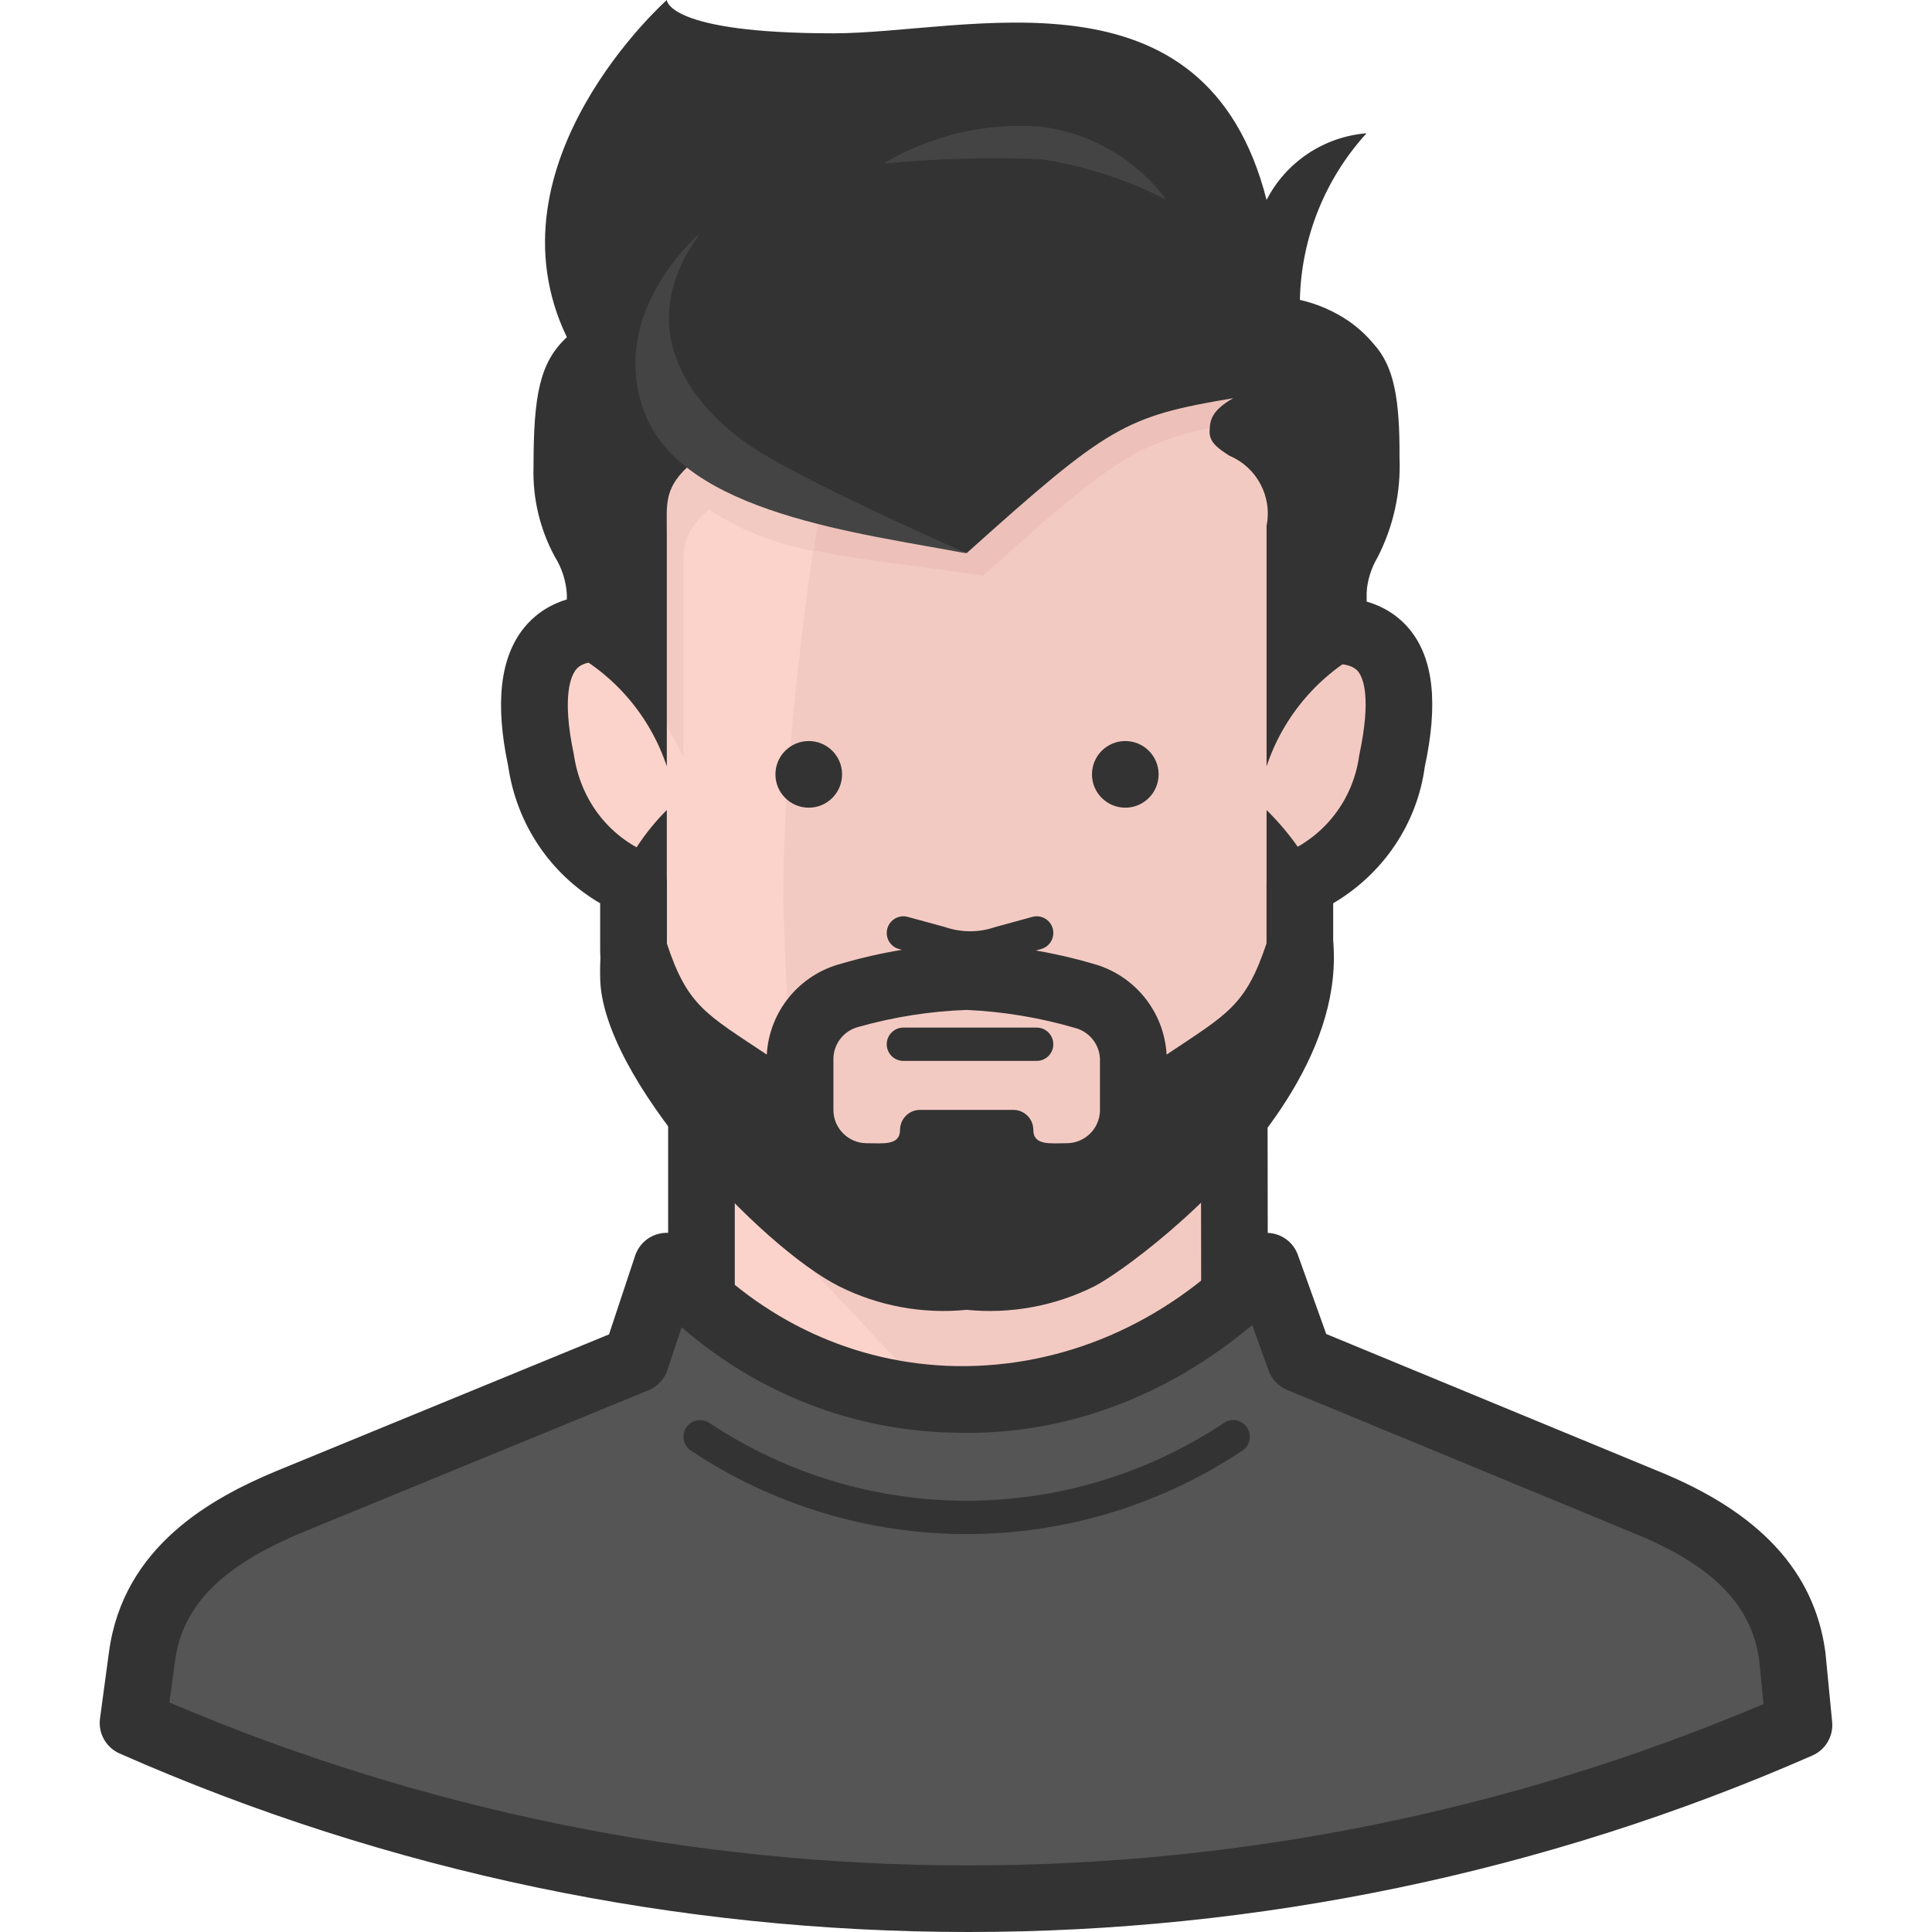
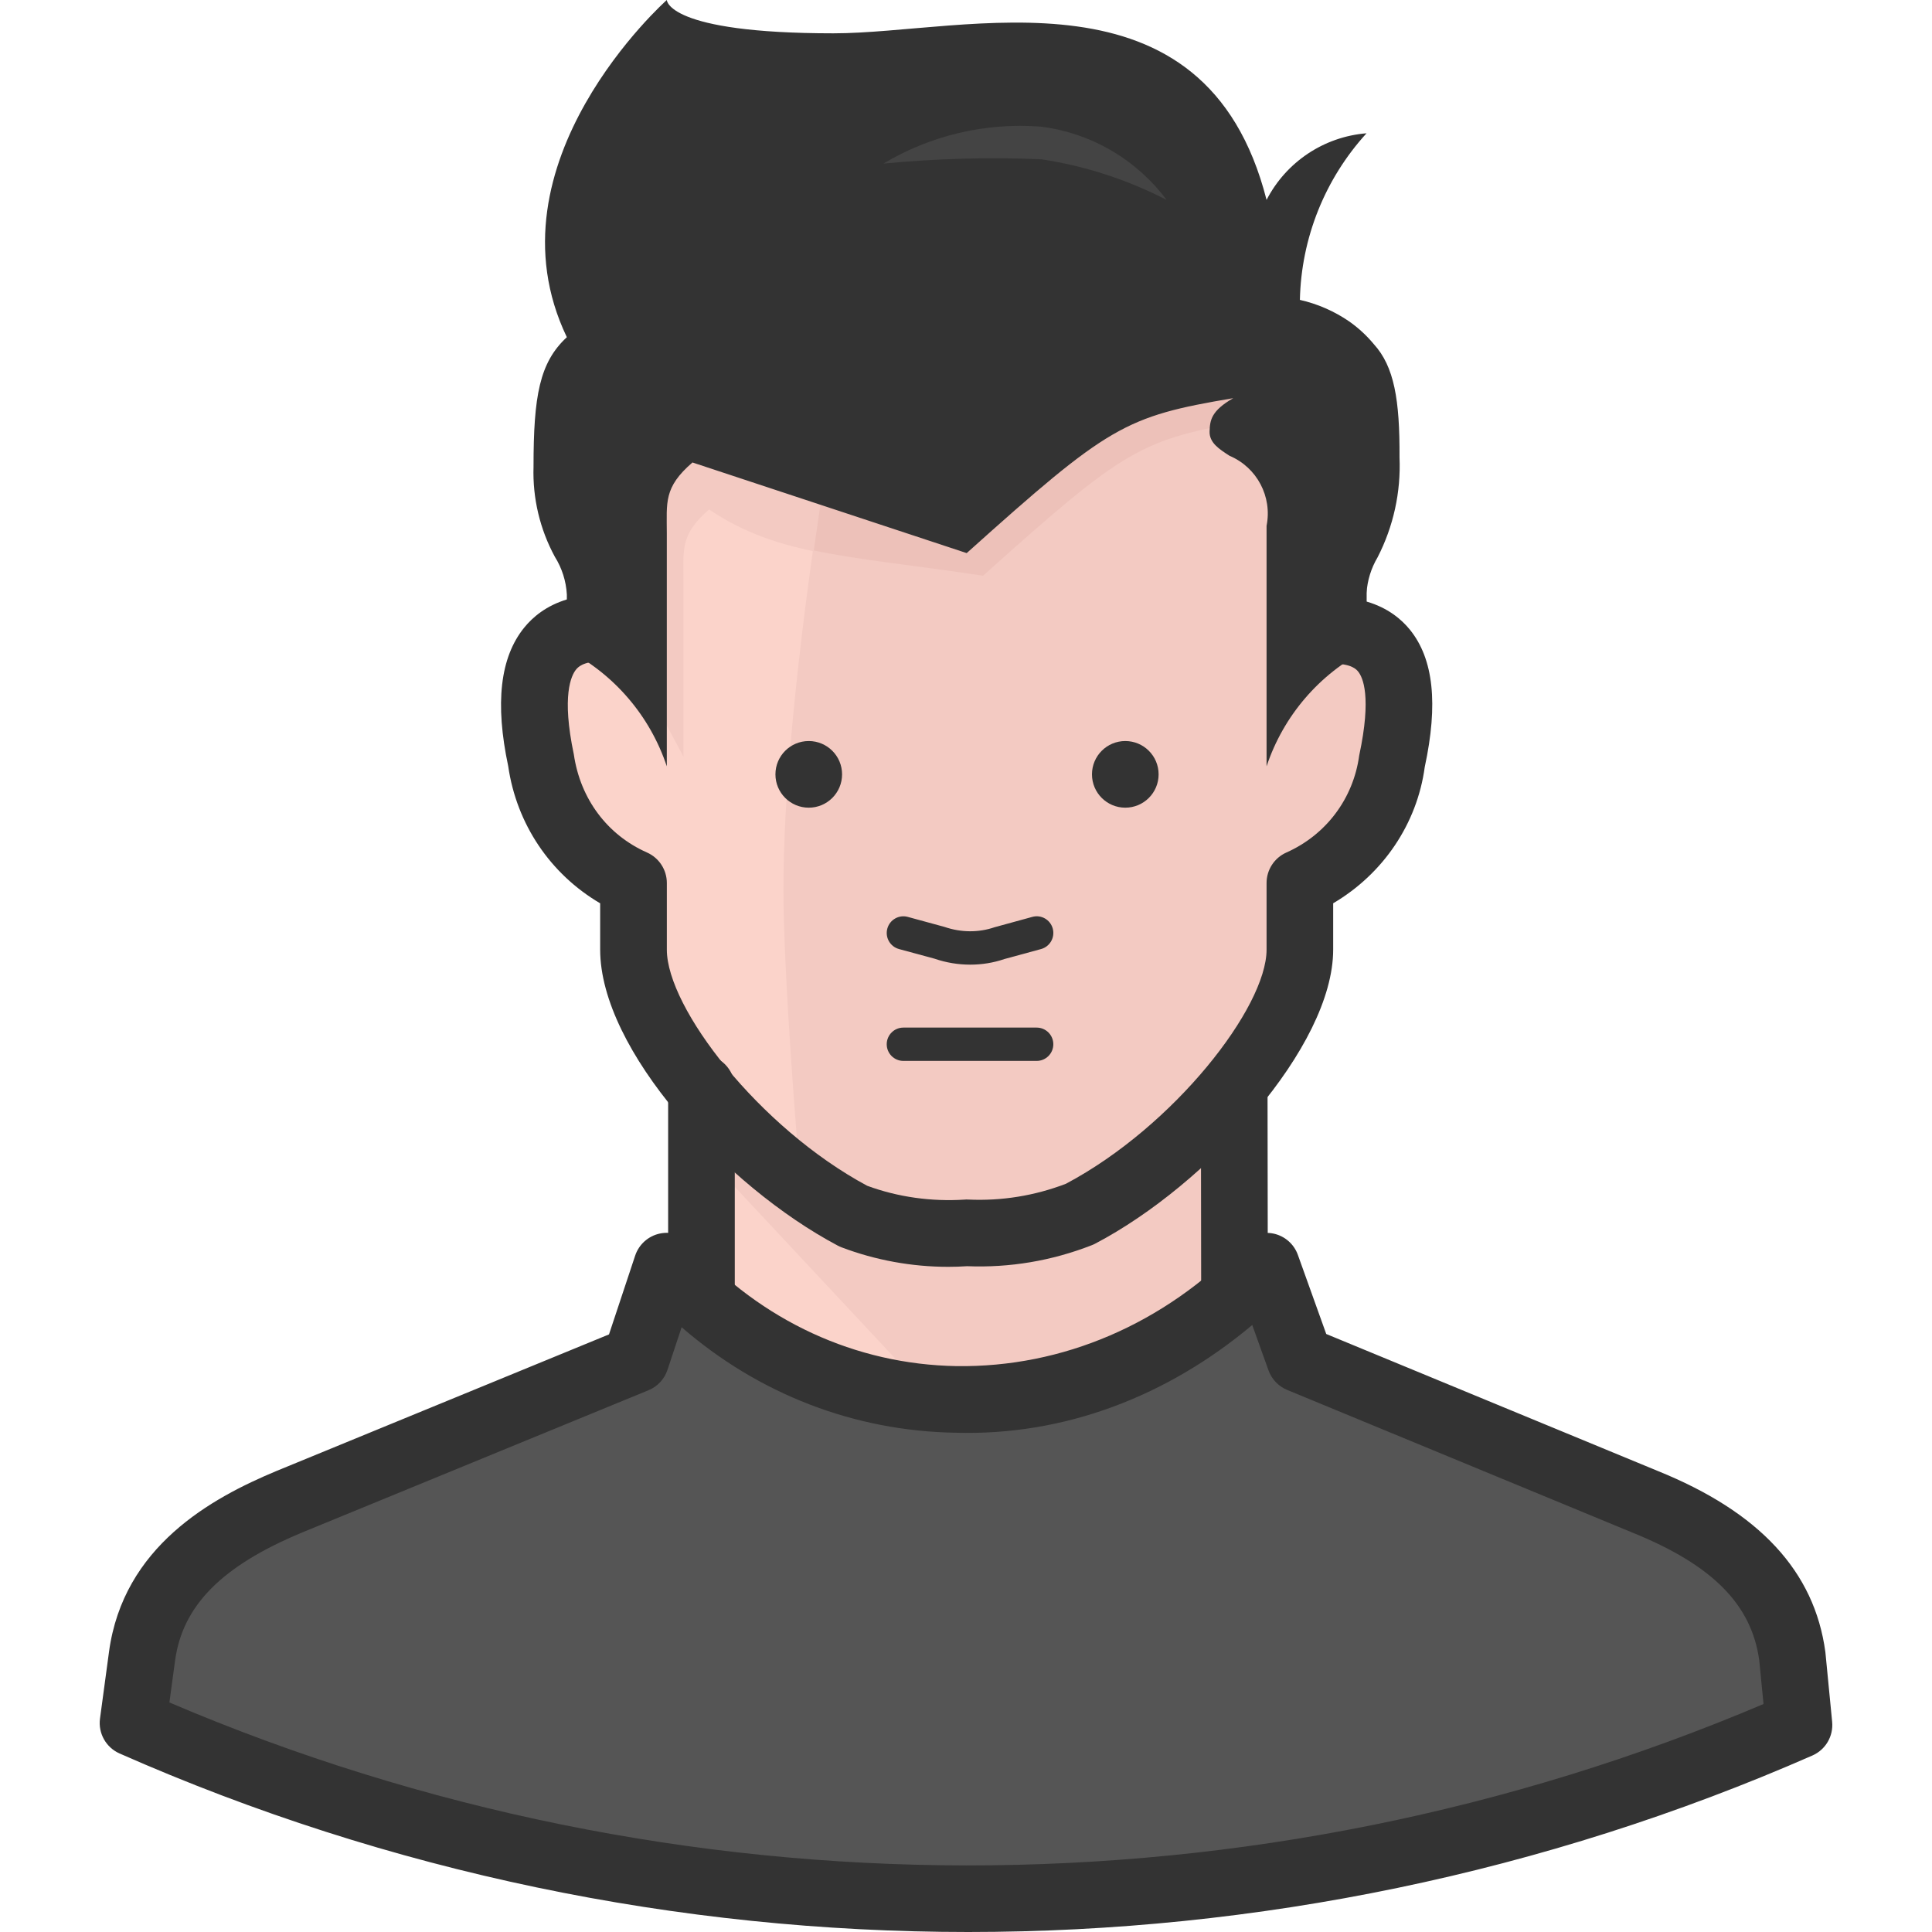
<svg xmlns="http://www.w3.org/2000/svg" version="1.1" id="Capa_1" x="0px" y="0px" viewBox="0 0 512 512" style="enable-background:new 0 0 512 512;" xml:space="preserve">
  <rect x="185.877" y="262.609" style="fill:#FBD3CA;" width="141.283" height="145.698" />
  <polygon style="fill:#F3CAC2;" points="185.894,305.083 285.499,411.663 327.177,411.663 327.177,265.965 185.894,265.965 " />
  <path style="fill:#FBD3CA;" d="M256.183,326.716c-10.208,0.724-20.451-0.786-30.023-4.415  c-29.493-15.629-58.279-49.802-58.279-70.641V234c-13.157-5.81-22.402-17.987-24.46-32.23c-4.062-19.25-2.119-35.321,15.806-35.321  v-25.784c0-44.151,27.02-88.302,97.132-88.302s96.955,45.21,96.955,88.92v25.784c17.66,0,19.78,15.1,15.629,34.349  c-1.96,14.367-11.214,26.694-24.46,32.583v17.66c0,20.486-28.875,54.659-58.367,70.112  C276.589,325.48,266.399,327.167,256.183,326.716z" />
  <path style="fill:#F3CAC2;" d="M353.315,167.773v-25.784c0-44.151-26.491-89.008-97.132-89.008  c-8.256-0.079-16.504,0.6-24.636,2.031c-12.009,55.365-23.93,133.512-23.93,180.754c0,16.512,2.031,48.036,4.503,77.441  c4.512,3.294,9.263,6.243,14.217,8.83c9.492,3.691,19.674,5.289,29.846,4.68c10.146,0.618,20.309-0.883,29.846-4.415  c29.493-15.629,58.456-49.802,58.456-70.641V234c13.157-5.81,22.402-17.987,24.46-32.23  C373.359,182.873,370.975,167.773,353.315,167.773z" />
  <g>
    <path style="fill:#333333;" d="M185.894,362.037c-4.874,0-8.83-3.947-8.83-8.83v-64.902c0-4.883,3.956-8.83,8.83-8.83   c4.874,0,8.83,3.947,8.83,8.83v64.902C194.725,358.09,190.769,362.037,185.894,362.037z" />
    <path style="fill:#333333;" d="M327.168,362.037c-4.874,0-8.821-3.947-8.83-8.821l-0.088-64.902   c-0.009-4.874,3.938-8.83,8.821-8.839h0.009c4.874,0,8.821,3.947,8.83,8.821l0.088,64.902   C336.007,358.072,332.06,362.028,327.168,362.037L327.168,362.037z" />
  </g>
  <path style="fill:#555555;" d="M474.994,438.948c-2.737-20.221-17.66-32.318-39.029-40.972l-91.481-37.793l-8.83-24.636  c-45.74,47.241-116.382,46.977-158.943,0l-8.212,24.724l-91.834,37.705c-21.192,8.83-36.292,20.751-39.029,40.972l-2.384,17.66  c140.585,62.067,300.773,62.262,441.509,0.53l0,0L474.994,438.948z" />
  <path style="fill:#333333;" d="M256.607,512c-76.743,0-153.468-15.771-224.922-47.312c-3.594-1.589-5.713-5.36-5.183-9.263  l2.384-17.66c3.788-27.974,27.144-40.751,44.38-47.939l88.125-36.195l6.932-20.875c0.989-2.976,3.488-5.21,6.561-5.854  c3.064-0.653,6.252,0.397,8.362,2.711c18.535,20.46,43.489,31.974,70.262,32.424c28.124,0.371,54.968-11.126,75.789-32.628  c2.119-2.199,5.227-3.108,8.212-2.49c2.985,0.645,5.422,2.773,6.446,5.66l7.514,20.945l87.86,36.301  c26.985,10.914,41.519,26.614,44.407,47.948c0.009,0.115,0.026,0.212,0.035,0.327l1.766,18.19c0.371,3.806-1.74,7.409-5.245,8.945  C409.201,496.415,332.899,512,256.607,512z M44.894,451.169c134.563,57.44,287.758,57.582,422.453,0.415l-1.13-11.603  c-2.066-14.817-12.424-25.245-33.572-33.811l-91.534-37.829c-2.305-0.945-4.097-2.826-4.945-5.183l-4.309-12.018  c-22.605,18.976-49.882,29.396-78.633,28.548c-26.888-0.442-52.186-10.27-72.584-27.956l-3.762,11.32  c-0.812,2.437-2.649,4.406-5.024,5.378l-91.834,37.714c-21.263,8.866-31.647,19.347-33.634,33.987L44.894,451.169z" />
  <path style="fill:#F3CAC2;" d="M331.239,111.613c-28.875,4.857-33.025,7.329-70.641,41.06c-35.321-5.21-54.217-5.21-72.672-17.66  c-7.682,6.623-6.799,10.596-6.799,18.72v46.8l-9.801-18.367v-37.793c-1.157-11.585,1.784-23.206,8.3-32.848  c15.453-20.309,161.769-16.336,161.769-16.336L331.239,111.613z" />
  <path style="fill:#EDC1B9;" d="M223.158,98.81c-2.737,15.365-5.298,31.347-7.506,47.065c12.009,2.561,26.491,3.885,44.857,6.711  c37.705-33.82,41.855-36.204,70.641-41.06l9.978-16.336C301.764,94.183,262.381,95.392,223.158,98.81z" />
  <g>
    <path style="fill:#333333;" d="M251.282,335.723c-9.607,0-19.276-1.757-28.257-5.166c-0.344-0.132-0.68-0.274-0.998-0.45   c-29.784-15.78-62.977-51.877-62.977-78.447v-12.274c-13.183-7.735-22.146-20.963-24.371-36.354   c-3.523-16.61-2.172-28.804,4.247-36.716c2.225-2.746,5.837-5.846,11.47-7.506v-18.146c0-44.804,27.753-97.132,105.962-97.132   c78.076,0,105.777,52.654,105.777,97.75v18.128c5.695,1.651,9.316,4.759,11.532,7.497c6.234,7.726,7.514,19.621,3.903,36.371   c-2.022,14.967-10.967,28.274-24.265,36.098v12.283c0,25.687-33.307,62.332-63.1,77.935c-0.283,0.159-0.583,0.283-0.901,0.406   c-10.561,4.124-21.678,6.005-33.016,5.554C254.629,335.67,252.96,335.723,251.282,335.723z M229.807,314.239   c8.177,3.02,17.069,4.23,25.758,3.673c0.336-0.035,0.671-0.044,1.015-0.018c8.892,0.406,17.59-1.007,25.89-4.177   c28.689-15.223,53.184-46.747,53.184-62.058V234c0-3.488,2.049-6.649,5.245-8.071c10.526-4.68,17.749-14.296,19.303-25.713   c3.355-15.682,0.927-20.742-0.265-22.226c-0.415-0.521-1.695-2.102-6.614-2.102c-4.883,0-8.83-3.956-8.83-8.83v-25.775   c0-38.72-23.153-80.09-88.116-80.09c-81.935,0-88.302,60.831-88.302,79.472v25.784c0,4.874-3.956,8.83-8.83,8.83   c-4.83,0-6.146,1.634-6.587,2.163c-1.272,1.563-3.876,6.896-0.583,22.499c1.731,11.859,8.945,21.36,19.382,25.978   c3.197,1.413,5.263,4.583,5.263,8.08v17.66C176.711,267.077,201.153,298.848,229.807,314.239z" />
    <path style="fill:#333333;" d="M364.087,91.216c-1.925-2.322-4.15-4.371-6.623-6.093c-3.929-2.684-8.336-4.601-12.98-5.651   c0.353-16.371,6.631-32.054,17.66-44.151c-11.285,0.91-21.307,7.594-26.491,17.66C319.407-10.773,256.183,8.83,220.862,8.83   C176.711,8.83,176.711,0,176.711,0s-48.654,43.18-26.491,89.361c-7.241,6.711-8.83,15.541-8.83,34.349   c-0.265,8.309,1.687,16.539,5.651,23.841c1.881,3.002,2.976,6.437,3.179,9.978v14.658c12.53,6.437,22.04,17.537,26.491,30.906   v-61.811c0-8.124-0.883-12.097,6.799-18.72l72.672,24.018c37.705-33.82,41.855-36.204,70.641-41.06   c-5.828,3.355-6.181,5.828-6.269,8.83c-0.088,3.002,2.561,4.68,5.298,6.446c7.25,3.073,11.347,10.817,9.802,18.543v63.754   c4.45-13.369,13.961-24.468,26.491-30.906v-15.011c0.212-3.338,1.21-6.57,2.914-9.448c4.212-8.177,6.216-17.307,5.828-26.491   C370.975,105.962,369.474,97.132,364.087,91.216z" />
  </g>
  <g>
    <path style="fill:#444444;" d="M234.107,43.356c12.548-7.497,27.109-10.923,41.678-9.801c13.307,1.66,25.36,8.68,33.378,19.426   c-10.411-5.378-21.625-9.016-33.201-10.773C262.002,41.625,248.015,42.014,234.107,43.356z" />
-     <path style="fill:#444444;" d="M201.436,119.825c-16.512-10.155-35.321-31.524-15.894-58.014c0,0-24.813,20.751-14.746,47.506   c10.066,26.755,57.308,31.965,85.388,37.352C256.183,146.581,218.301,130.068,201.436,119.825z" />
  </g>
  <g>
-     <path style="fill:#333333;" d="M335.654,214.662v35.321c-5.563,16.601-10.243,18.632-26.491,29.493   c-0.645-11.426-8.548-21.148-19.603-24.106c-10.861-3.161-22.075-4.963-33.378-5.386c-11.25,0.424-22.402,2.225-33.201,5.386   c-11.126,2.896-19.117,12.627-19.78,24.106c-15.983-10.685-21.016-12.804-26.491-29.493v-35.321   c-11.691,11.674-18.075,27.638-17.66,44.151c0,26.491,42.473,71.613,63.401,82.121c10.437,5.201,22.128,7.347,33.731,6.181   c11.603,1.166,23.294-0.98,33.731-6.181C302.011,334.929,390.666,269.32,335.654,214.662z M282.673,302.963   c-4.238,0-8.83,0.706-8.83-3.532c0-2.923-2.375-5.298-5.298-5.298H243.82c-2.923,0-5.298,2.375-5.298,5.298   c0,4.238-4.592,3.532-8.83,3.532c-4.874,0-8.83-3.956-8.83-8.83v-13.157c-0.132-4.133,2.623-7.797,6.623-8.83   c9.351-2.64,18.985-4.159,28.698-4.503c9.722,0.441,19.356,2.04,28.698,4.768c4,1.033,6.755,4.698,6.623,8.83v13.157   C291.362,299.175,287.45,302.963,282.673,302.963z" />
-     <path style="fill:#333333;" d="M256.183,406.55c-25.44,0-50.888-7.373-73.087-22.12c-2.031-1.342-2.578-4.088-1.236-6.111   c1.351-2.04,4.08-2.587,6.119-1.236c41.431,27.515,94.977,27.497,136.391,0c2.013-1.342,4.759-0.821,6.111,1.236   c1.351,2.022,0.804,4.768-1.236,6.111C307.062,399.177,281.622,406.55,256.183,406.55z" />
    <circle style="fill:#333333;" cx="214.328" cy="205.213" r="8.83" />
    <circle style="fill:#333333;" cx="298.214" cy="205.213" r="8.83" />
    <path style="fill:#333333;" d="M274.726,281.153h-35.321c-2.437,0-4.415-1.978-4.415-4.415c0-2.437,1.978-4.415,4.415-4.415h35.321   c2.437,0,4.415,1.978,4.415,4.415C279.141,279.175,277.163,281.153,274.726,281.153z" />
    <path style="fill:#333333;" d="M257.128,255.642c-3.17,0-6.393-0.521-9.439-1.572l-9.439-2.561   c-2.358-0.645-3.744-3.073-3.099-5.422c0.645-2.358,3.082-3.744,5.422-3.099l9.713,2.649c4.468,1.536,9.095,1.528,13.298,0.088   l9.987-2.737c2.358-0.662,4.786,0.751,5.422,3.099c0.636,2.349-0.751,4.777-3.099,5.422l-9.722,2.649   C263.317,255.139,260.236,255.642,257.128,255.642z" />
  </g>
  <g>
</g>
  <g>
</g>
  <g>
</g>
  <g>
</g>
  <g>
</g>
  <g>
</g>
  <g>
</g>
  <g>
</g>
  <g>
</g>
  <g>
</g>
  <g>
</g>
  <g>
</g>
  <g>
</g>
  <g>
</g>
  <g>
</g>
</svg>